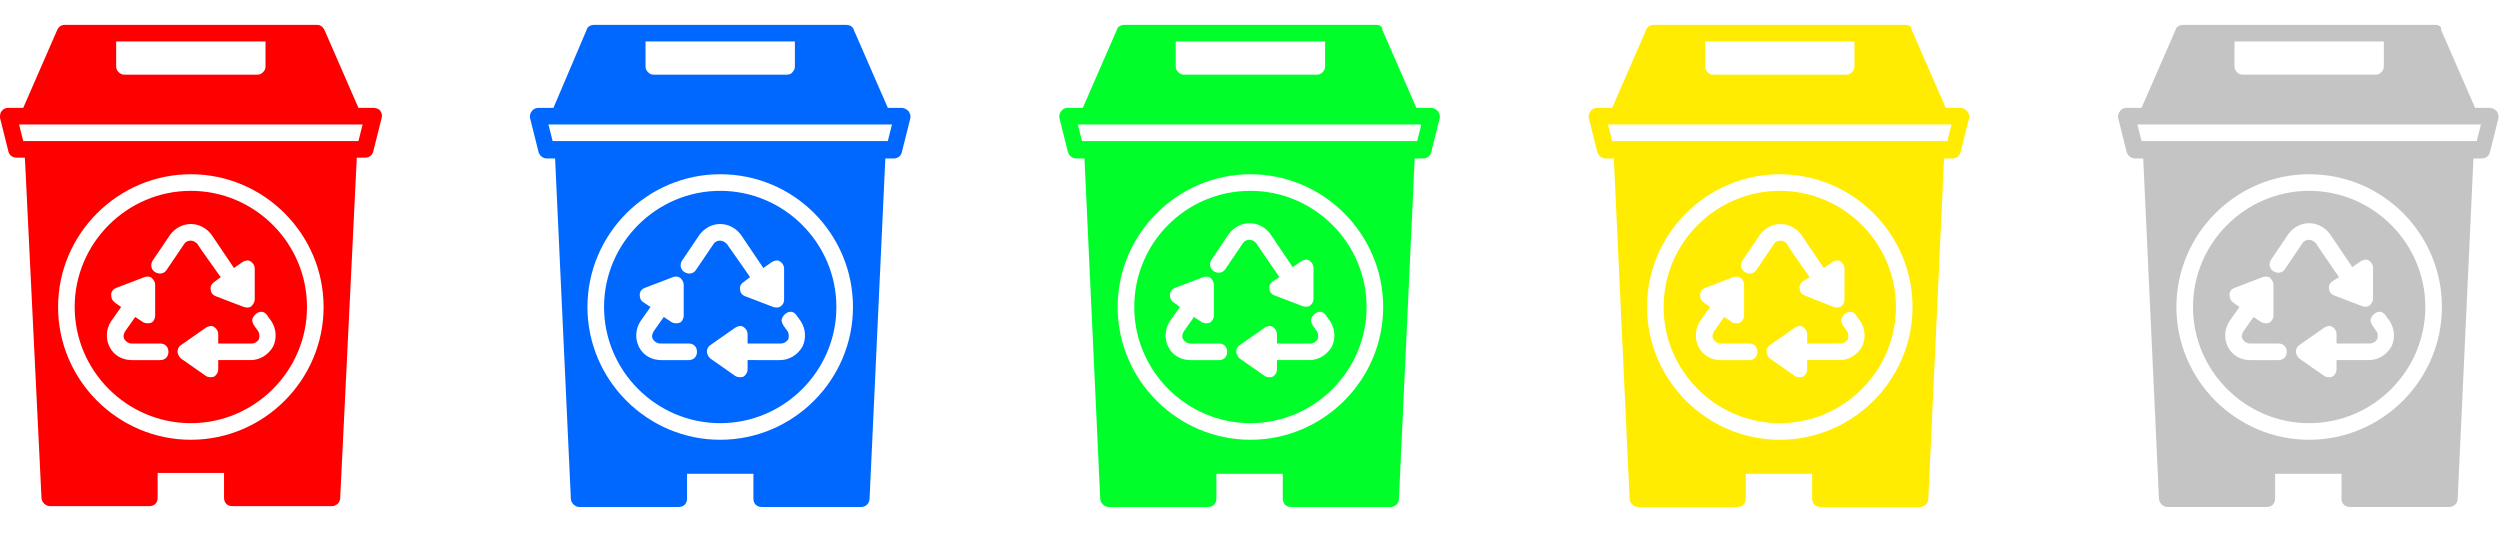
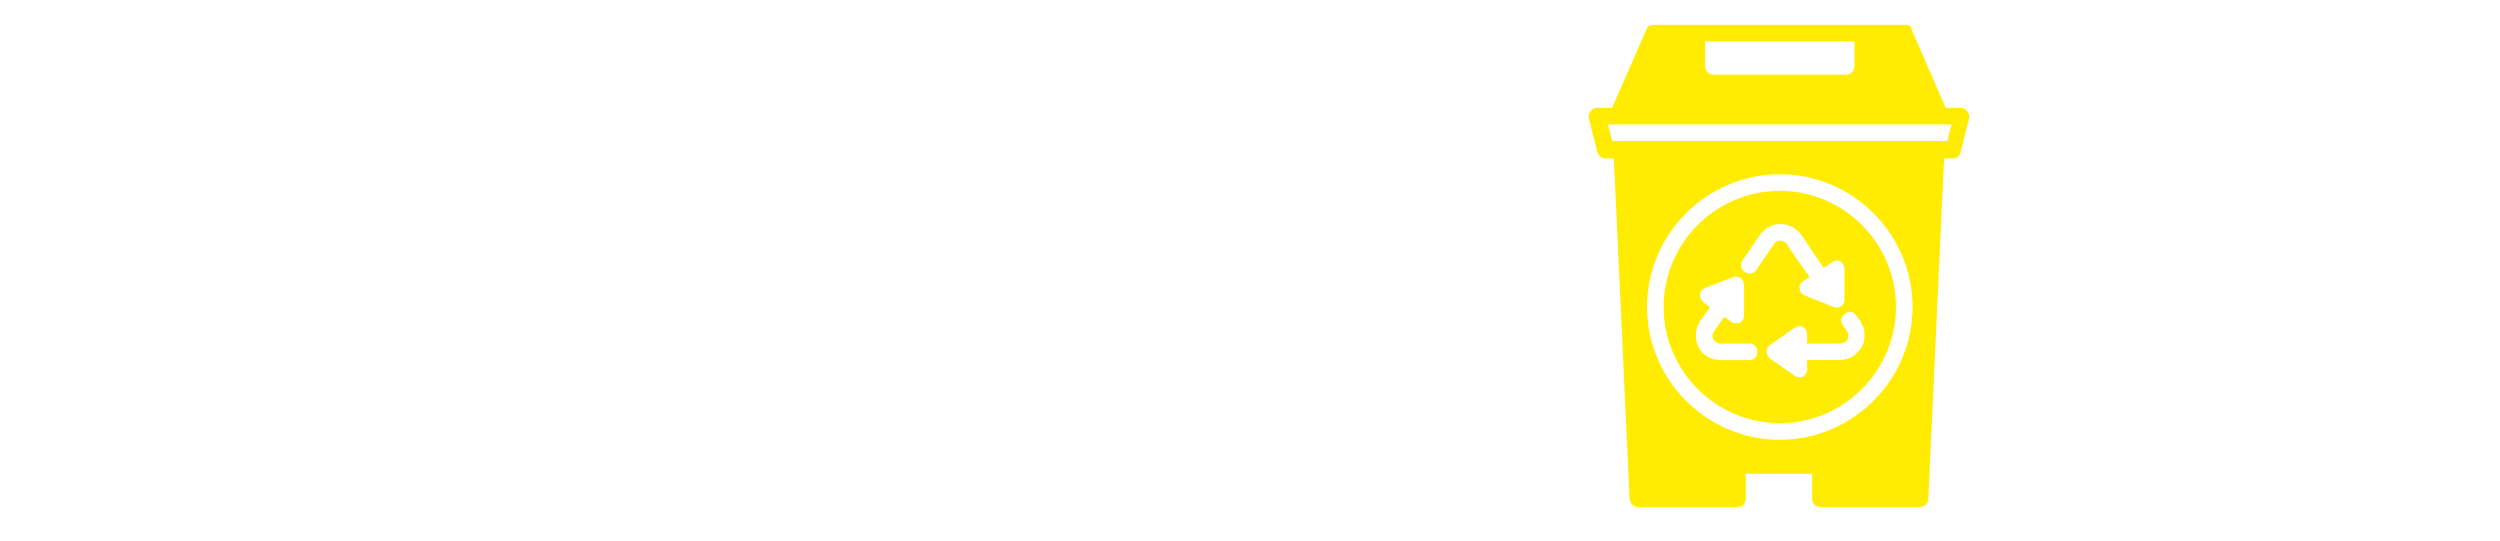
<svg xmlns="http://www.w3.org/2000/svg" version="1.1" id="Layer_1" x="0px" y="0px" viewBox="0 0 301.3 65.2" style="enable-background:new 0 0 301.3 65.2;" xml:space="preserve">
  <style type="text/css">
	.st0{fill-rule:evenodd;clip-rule:evenodd;fill:#FF0000;}
	.st1{fill-rule:evenodd;clip-rule:evenodd;fill:#0068FF;}
	.st2{fill-rule:evenodd;clip-rule:evenodd;fill:#00FF2A;}
	.st3{fill-rule:evenodd;clip-rule:evenodd;fill:#FFEC00;}
	.st4{fill-rule:evenodd;clip-rule:evenodd;fill:#C4C4C4;}
</style>
  <g>
-     <path class="st0" d="M38.2,3H7.8C7.4,3,7.1,3.2,6.9,3.6L2.8,13H1c-0.3,0-0.6,0.1-0.8,0.4C0,13.6,0,13.9,0,14.2l1,4   C1.1,18.7,1.5,19,2,19h1L5,60c0,0.5,0.5,1,1,1h12c0.6,0,1-0.4,1-1v-3h8v3c0,0.6,0.4,1,1,1h12c0.5,0,1-0.4,1-1L43,19h1   c0.5,0,0.9-0.3,1-0.8l1-4c0.1-0.3,0-0.6-0.2-0.9C45.6,13.1,45.3,13,45,13h-1.8l-4.1-9.4C38.9,3.2,38.6,3,38.2,3z M23,21   c-8.8,0-16,7.2-16,16s7.2,16,16,16s16-7.2,16-16S31.8,21,23,21z M23,23c7.7,0,14,6.3,14,14s-6.3,14-14,14S9,44.7,9,37   S15.3,23,23,23z M26.3,41.4v-1.1c0-0.4-0.2-0.7-0.5-0.9c-0.3-0.2-0.7-0.1-1,0.1l-3,2.1c-0.3,0.2-0.4,0.5-0.4,0.8   c0,0.3,0.2,0.6,0.4,0.8l3,2.1c0.3,0.2,0.7,0.2,1,0.1c0.3-0.2,0.5-0.5,0.5-0.9v-1.1h3.9c1.1,0,2.1-0.6,2.7-1.6   c0.5-1,0.4-2.2-0.2-3.1L32.2,38c-0.7-1-1.8,0-1.8,0.6c0,0.2,0.1,0.4,0.2,0.6l0.5,0.7c0.2,0.3,0.2,0.7,0.1,1   c-0.2,0.3-0.5,0.5-0.9,0.5L26.3,41.4L26.3,41.4z M14.6,37l-1.2,1.7c-0.6,0.9-0.7,2.1-0.2,3.1c0.5,1,1.5,1.6,2.7,1.6h3.4   c0.6,0,1-0.4,1-1s-0.4-1-1-1h-3.4c-0.4,0-0.7-0.2-0.9-0.5c-0.2-0.3-0.1-0.7,0.1-1l1.2-1.7l0.9,0.6c0.3,0.2,0.7,0.2,1,0.1   s0.5-0.5,0.5-0.9l0-3.7c0-0.3-0.2-0.6-0.4-0.8s-0.6-0.2-0.9-0.1l-3.4,1.3c-0.3,0.1-0.6,0.4-0.6,0.8s0.1,0.7,0.4,0.9   C13.7,36.4,14.6,37,14.6,37z M26.6,33.4L25.8,34c-0.3,0.2-0.5,0.6-0.4,0.9c0,0.4,0.3,0.7,0.6,0.8l3.4,1.3c0.3,0.1,0.7,0.1,0.9-0.1   s0.4-0.5,0.4-0.8l0-3.7c0-0.4-0.2-0.7-0.5-0.9c-0.3-0.2-0.7-0.1-1,0.1l-1,0.7l-2.7-4C24.9,27.5,24,27,23,27s-1.9,0.5-2.5,1.3   c-1,1.5-2.1,3.1-2.1,3.1c-0.3,0.5-0.2,1.1,0.3,1.4c0.5,0.3,1.1,0.2,1.4-0.3l2.1-3.1c0.2-0.3,0.5-0.4,0.8-0.4c0.3,0,0.6,0.2,0.8,0.4   C23.8,29.5,26.6,33.4,26.6,33.4z M2.8,17h40.4l0.5-2H2.3L2.8,17z M14,5h18v3c0,0.3-0.1,0.5-0.3,0.7C31.5,8.9,31.3,9,31,9H15   c-0.3,0-0.5-0.1-0.7-0.3C14.1,8.5,14,8.3,14,8C14,8,14,5,14,5z" />
-   </g>
+     </g>
  <g>
-     <path class="st1" d="M102,3H71.6c-0.4,0-0.8,0.2-0.9,0.6L66.7,13h-1.8c-0.3,0-0.6,0.1-0.8,0.4c-0.2,0.2-0.3,0.6-0.2,0.9l1,4   c0.1,0.4,0.5,0.8,1,0.8h1l1.9,41c0,0.5,0.5,1,1,1h12c0.6,0,1-0.4,1-1v-3h8v3c0,0.6,0.4,1,1,1h12c0.5,0,1-0.4,1-1l1.9-41h1   c0.5,0,0.9-0.3,1-0.8l1-4c0.1-0.3,0-0.6-0.2-0.9c-0.2-0.2-0.5-0.4-0.8-0.4H107l-4.1-9.4C102.8,3.2,102.4,3,102,3z M86.8,21   c-8.8,0-16,7.2-16,16s7.2,16,16,16s16-7.2,16-16S95.7,21,86.8,21z M86.8,23c7.7,0,14,6.3,14,14s-6.3,14-14,14s-14-6.3-14-14   S79.1,23,86.8,23z M90.1,41.4v-1.1c0-0.4-0.2-0.7-0.5-0.9c-0.3-0.2-0.7-0.1-1,0.1l-3,2.1c-0.3,0.2-0.4,0.5-0.4,0.8   c0,0.3,0.2,0.6,0.4,0.8l3,2.1c0.3,0.2,0.7,0.2,1,0.1c0.3-0.2,0.5-0.5,0.5-0.9v-1.1H94c1.1,0,2.1-0.6,2.7-1.6c0.5-1,0.4-2.2-0.2-3.1   L96,38c-0.7-1-1.8,0-1.8,0.6c0,0.2,0.1,0.4,0.2,0.6l0.5,0.7c0.2,0.3,0.2,0.7,0.1,1c-0.2,0.3-0.5,0.5-0.9,0.5L90.1,41.4L90.1,41.4z    M78.4,37l-1.2,1.7c-0.6,0.9-0.7,2.1-0.2,3.1c0.5,1,1.5,1.6,2.7,1.6H83c0.6,0,1-0.4,1-1s-0.4-1-1-1h-3.4c-0.4,0-0.7-0.2-0.9-0.5   c-0.2-0.3-0.1-0.7,0.1-1l1.2-1.7l0.9,0.6c0.3,0.2,0.7,0.2,1,0.1s0.5-0.5,0.5-0.9l0-3.7c0-0.3-0.2-0.6-0.4-0.8   c-0.3-0.2-0.6-0.2-0.9-0.1l-3.4,1.3c-0.3,0.1-0.6,0.4-0.6,0.8s0.1,0.7,0.4,0.9C77.5,36.4,78.4,37,78.4,37z M90.4,33.4L89.6,34   c-0.3,0.2-0.5,0.6-0.4,0.9c0,0.4,0.3,0.7,0.6,0.8l3.4,1.3c0.3,0.1,0.7,0.1,0.9-0.1c0.3-0.2,0.4-0.5,0.4-0.8l0-3.7   c0-0.4-0.2-0.7-0.5-0.9c-0.3-0.2-0.7-0.1-1,0.1l-1,0.7l-2.7-4c-0.6-0.8-1.5-1.3-2.5-1.3s-1.9,0.5-2.5,1.3c-1,1.5-2.1,3.1-2.1,3.1   c-0.3,0.5-0.2,1.1,0.3,1.4c0.5,0.3,1.1,0.2,1.4-0.3l2.1-3.1c0.2-0.3,0.5-0.4,0.8-0.4s0.6,0.2,0.8,0.4   C87.7,29.5,90.4,33.4,90.4,33.4z M66.6,17h40.4l0.5-2H66.1L66.6,17z M77.8,5h18v3c0,0.3-0.1,0.5-0.3,0.7C95.4,8.9,95.1,9,94.8,9   h-16c-0.3,0-0.5-0.1-0.7-0.3c-0.2-0.2-0.3-0.4-0.3-0.7C77.8,8,77.8,5,77.8,5z" />
-   </g>
+     </g>
  <g>
-     <path class="st2" d="M165.9,3h-30.4c-0.4,0-0.8,0.2-0.9,0.6l-4.1,9.4h-1.8c-0.3,0-0.6,0.1-0.8,0.4c-0.2,0.2-0.3,0.6-0.2,0.9l1,4   c0.1,0.4,0.5,0.8,1,0.8h1l1.9,41c0,0.5,0.5,1,1,1h12c0.6,0,1-0.4,1-1v-3h8v3c0,0.6,0.4,1,1,1h12c0.5,0,1-0.4,1-1l1.9-41h1   c0.5,0,0.9-0.3,1-0.8l1-4c0.1-0.3,0-0.6-0.2-0.9c-0.2-0.2-0.5-0.4-0.8-0.4h-1.8l-4.1-9.4C166.6,3.2,166.3,3,165.9,3z M150.7,21   c-8.8,0-16,7.2-16,16s7.2,16,16,16c8.8,0,16-7.2,16-16S159.5,21,150.7,21z M150.7,23c7.7,0,14,6.3,14,14s-6.3,14-14,14   c-7.7,0-14-6.3-14-14S142.9,23,150.7,23z M153.9,41.4v-1.1c0-0.4-0.2-0.7-0.5-0.9c-0.3-0.2-0.7-0.1-1,0.1l-3,2.1   c-0.3,0.2-0.4,0.5-0.4,0.8c0,0.3,0.2,0.6,0.4,0.8l3,2.1c0.3,0.2,0.7,0.2,1,0.1c0.3-0.2,0.5-0.5,0.5-0.9v-1.1h3.9   c1.1,0,2.1-0.6,2.7-1.6c0.5-1,0.4-2.2-0.2-3.1l-0.5-0.7c-0.7-1-1.8,0-1.8,0.6c0,0.2,0.1,0.4,0.2,0.6l0.5,0.7c0.2,0.3,0.2,0.7,0.1,1   c-0.2,0.3-0.5,0.5-0.9,0.5L153.9,41.4L153.9,41.4z M142.2,37l-1.2,1.7c-0.6,0.9-0.7,2.1-0.2,3.1c0.5,1,1.5,1.6,2.7,1.6h3.4   c0.6,0,1-0.4,1-1s-0.4-1-1-1h-3.4c-0.4,0-0.7-0.2-0.9-0.5c-0.2-0.3-0.1-0.7,0.1-1l1.2-1.7l0.9,0.6c0.3,0.2,0.7,0.2,1,0.1   c0.3-0.2,0.5-0.5,0.5-0.9l0-3.7c0-0.3-0.2-0.6-0.4-0.8s-0.6-0.2-0.9-0.1l-3.4,1.3c-0.3,0.1-0.6,0.4-0.6,0.8c0,0.4,0.1,0.7,0.4,0.9   C141.4,36.4,142.2,37,142.2,37z M154.2,33.4l-0.8,0.5c-0.3,0.2-0.5,0.6-0.4,0.9c0,0.4,0.3,0.7,0.6,0.8l3.4,1.3   c0.3,0.1,0.7,0.1,0.9-0.1c0.3-0.2,0.4-0.5,0.4-0.8l0-3.7c0-0.4-0.2-0.7-0.5-0.9c-0.3-0.2-0.7-0.1-1,0.1l-1,0.7l-2.7-4   c-0.6-0.8-1.5-1.3-2.5-1.3c-1,0-1.9,0.5-2.5,1.3c-1,1.5-2.1,3.1-2.1,3.1c-0.3,0.5-0.2,1.1,0.3,1.4c0.5,0.3,1.1,0.2,1.4-0.3l2.1-3.1   c0.2-0.3,0.5-0.4,0.8-0.4c0.3,0,0.6,0.2,0.8,0.4C151.5,29.5,154.2,33.4,154.2,33.4z M130.4,17h40.4l0.5-2h-41.4L130.4,17z M141.7,5   h18v3c0,0.3-0.1,0.5-0.3,0.7c-0.2,0.2-0.4,0.3-0.7,0.3h-16c-0.3,0-0.5-0.1-0.7-0.3c-0.2-0.2-0.3-0.4-0.3-0.7   C141.7,8,141.7,5,141.7,5z" />
-   </g>
+     </g>
  <g>
    <path class="st3" d="M229.7,3h-30.4c-0.4,0-0.8,0.2-0.9,0.6l-4.1,9.4h-1.8c-0.3,0-0.6,0.1-0.8,0.4c-0.2,0.2-0.3,0.6-0.2,0.9l1,4   c0.1,0.4,0.5,0.8,1,0.8h1l1.9,41c0,0.5,0.5,1,1,1h12c0.6,0,1-0.4,1-1v-3h8v3c0,0.6,0.4,1,1,1h12c0.5,0,1-0.4,1-1l1.9-41h1   c0.5,0,0.9-0.3,1-0.8l1-4c0.1-0.3,0-0.6-0.2-0.9c-0.2-0.2-0.5-0.4-0.8-0.4h-1.8l-4.1-9.4C230.4,3.2,230.1,3,229.7,3z M214.5,21   c-8.8,0-16,7.2-16,16s7.2,16,16,16c8.8,0,16-7.2,16-16S223.3,21,214.5,21z M214.5,23c7.7,0,14,6.3,14,14s-6.3,14-14,14   s-14-6.3-14-14S206.8,23,214.5,23z M217.8,41.4v-1.1c0-0.4-0.2-0.7-0.5-0.9c-0.3-0.2-0.7-0.1-1,0.1l-3,2.1   c-0.3,0.2-0.4,0.5-0.4,0.8c0,0.3,0.2,0.6,0.4,0.8l3,2.1c0.3,0.2,0.7,0.2,1,0.1c0.3-0.2,0.5-0.5,0.5-0.9v-1.1h3.9   c1.1,0,2.1-0.6,2.7-1.6c0.5-1,0.4-2.2-0.2-3.1l-0.5-0.7c-0.7-1-1.8,0-1.8,0.6c0,0.2,0.1,0.4,0.2,0.6l0.5,0.7c0.2,0.3,0.2,0.7,0.1,1   c-0.2,0.3-0.5,0.5-0.9,0.5L217.8,41.4L217.8,41.4z M206.1,37l-1.2,1.7c-0.6,0.9-0.7,2.1-0.2,3.1c0.5,1,1.5,1.6,2.7,1.6h3.4   c0.6,0,1-0.4,1-1s-0.4-1-1-1h-3.4c-0.4,0-0.7-0.2-0.9-0.5c-0.2-0.3-0.1-0.7,0.1-1l1.2-1.7l0.9,0.6c0.3,0.2,0.7,0.2,1,0.1   c0.3-0.2,0.5-0.5,0.5-0.9l0-3.7c0-0.3-0.2-0.6-0.4-0.8c-0.3-0.2-0.6-0.2-0.9-0.1l-3.4,1.3c-0.3,0.1-0.6,0.4-0.6,0.8   s0.1,0.7,0.4,0.9C205.2,36.4,206.1,37,206.1,37z M218.1,33.4l-0.8,0.5c-0.3,0.2-0.5,0.6-0.4,0.9c0,0.4,0.3,0.7,0.6,0.8L221,37   c0.3,0.1,0.7,0.1,0.9-0.1c0.3-0.2,0.4-0.5,0.4-0.8l0-3.7c0-0.4-0.2-0.7-0.5-0.9c-0.3-0.2-0.7-0.1-1,0.1l-1,0.7l-2.7-4   c-0.6-0.8-1.5-1.3-2.5-1.3c-1,0-1.9,0.5-2.5,1.3c-1,1.5-2.1,3.1-2.1,3.1c-0.3,0.5-0.2,1.1,0.3,1.4c0.5,0.3,1.1,0.2,1.4-0.3l2.1-3.1   c0.2-0.3,0.5-0.4,0.8-0.4c0.3,0,0.6,0.2,0.8,0.4C215.3,29.5,218.1,33.4,218.1,33.4z M194.3,17h40.4l0.5-2h-41.4L194.3,17z M205.5,5   h18v3c0,0.3-0.1,0.5-0.3,0.7C223,8.9,222.8,9,222.5,9h-16c-0.3,0-0.5-0.1-0.7-0.3c-0.2-0.2-0.3-0.4-0.3-0.7   C205.5,8,205.5,5,205.5,5z" />
  </g>
  <g>
-     <path class="st4" d="M293.5,3h-30.4c-0.4,0-0.8,0.2-0.9,0.6l-4.1,9.4h-1.8c-0.3,0-0.6,0.1-0.8,0.4c-0.2,0.2-0.3,0.6-0.2,0.9l1,4   c0.1,0.4,0.5,0.8,1,0.8h1l1.9,41c0,0.5,0.5,1,1,1h12c0.6,0,1-0.4,1-1v-3h8v3c0,0.6,0.4,1,1,1h12c0.5,0,1-0.4,1-1l1.9-41h1   c0.5,0,0.9-0.3,1-0.8l1-4c0.1-0.3,0-0.6-0.2-0.9c-0.2-0.2-0.5-0.4-0.8-0.4h-1.8l-4.1-9.4C294.3,3.2,293.9,3,293.5,3z M278.3,21   c-8.8,0-16,7.2-16,16s7.2,16,16,16s16-7.2,16-16S287.2,21,278.3,21z M278.3,23c7.7,0,14,6.3,14,14s-6.3,14-14,14s-14-6.3-14-14   S270.6,23,278.3,23z M281.6,41.4v-1.1c0-0.4-0.2-0.7-0.5-0.9c-0.3-0.2-0.7-0.1-1,0.1l-3,2.1c-0.3,0.2-0.4,0.5-0.4,0.8   c0,0.3,0.2,0.6,0.4,0.8l3,2.1c0.3,0.2,0.7,0.2,1,0.1c0.3-0.2,0.5-0.5,0.5-0.9v-1.1h3.9c1.1,0,2.1-0.6,2.7-1.6   c0.5-1,0.4-2.2-0.2-3.1l-0.5-0.7c-0.7-1-1.8,0-1.8,0.6c0,0.2,0.1,0.4,0.2,0.6l0.5,0.7c0.2,0.3,0.2,0.7,0.1,1   c-0.2,0.3-0.5,0.5-0.9,0.5L281.6,41.4L281.6,41.4z M269.9,37l-1.2,1.7c-0.6,0.9-0.7,2.1-0.2,3.1c0.5,1,1.5,1.6,2.7,1.6h3.4   c0.6,0,1-0.4,1-1s-0.4-1-1-1h-3.4c-0.4,0-0.7-0.2-0.9-0.5c-0.2-0.3-0.1-0.7,0.1-1l1.2-1.7l0.9,0.6c0.3,0.2,0.7,0.2,1,0.1   c0.3-0.2,0.5-0.5,0.5-0.9l0-3.7c0-0.3-0.2-0.6-0.4-0.8s-0.6-0.2-0.9-0.1l-3.4,1.3c-0.3,0.1-0.6,0.4-0.6,0.8c0,0.4,0.1,0.7,0.4,0.9   C269,36.4,269.9,37,269.9,37z M281.9,33.4l-0.8,0.5c-0.3,0.2-0.5,0.6-0.4,0.9c0,0.4,0.3,0.7,0.6,0.8l3.4,1.3   c0.3,0.1,0.7,0.1,0.9-0.1s0.4-0.5,0.4-0.8l0-3.7c0-0.4-0.2-0.7-0.5-0.9c-0.3-0.2-0.7-0.1-1,0.1l-1,0.7l-2.7-4   c-0.6-0.8-1.5-1.3-2.5-1.3s-1.9,0.5-2.5,1.3c-1,1.5-2.1,3.1-2.1,3.1c-0.3,0.5-0.2,1.1,0.3,1.4c0.5,0.3,1.1,0.2,1.4-0.3l2.1-3.1   c0.2-0.3,0.5-0.4,0.8-0.4s0.6,0.2,0.8,0.4C279.2,29.5,281.9,33.4,281.9,33.4z M258.1,17h40.4l0.5-2h-41.4L258.1,17z M269.3,5h18v3   c0,0.3-0.1,0.5-0.3,0.7c-0.2,0.2-0.4,0.3-0.7,0.3h-16c-0.3,0-0.5-0.1-0.7-0.3c-0.2-0.2-0.3-0.4-0.3-0.7C269.3,8,269.3,5,269.3,5z" />
-   </g>
+     </g>
</svg>